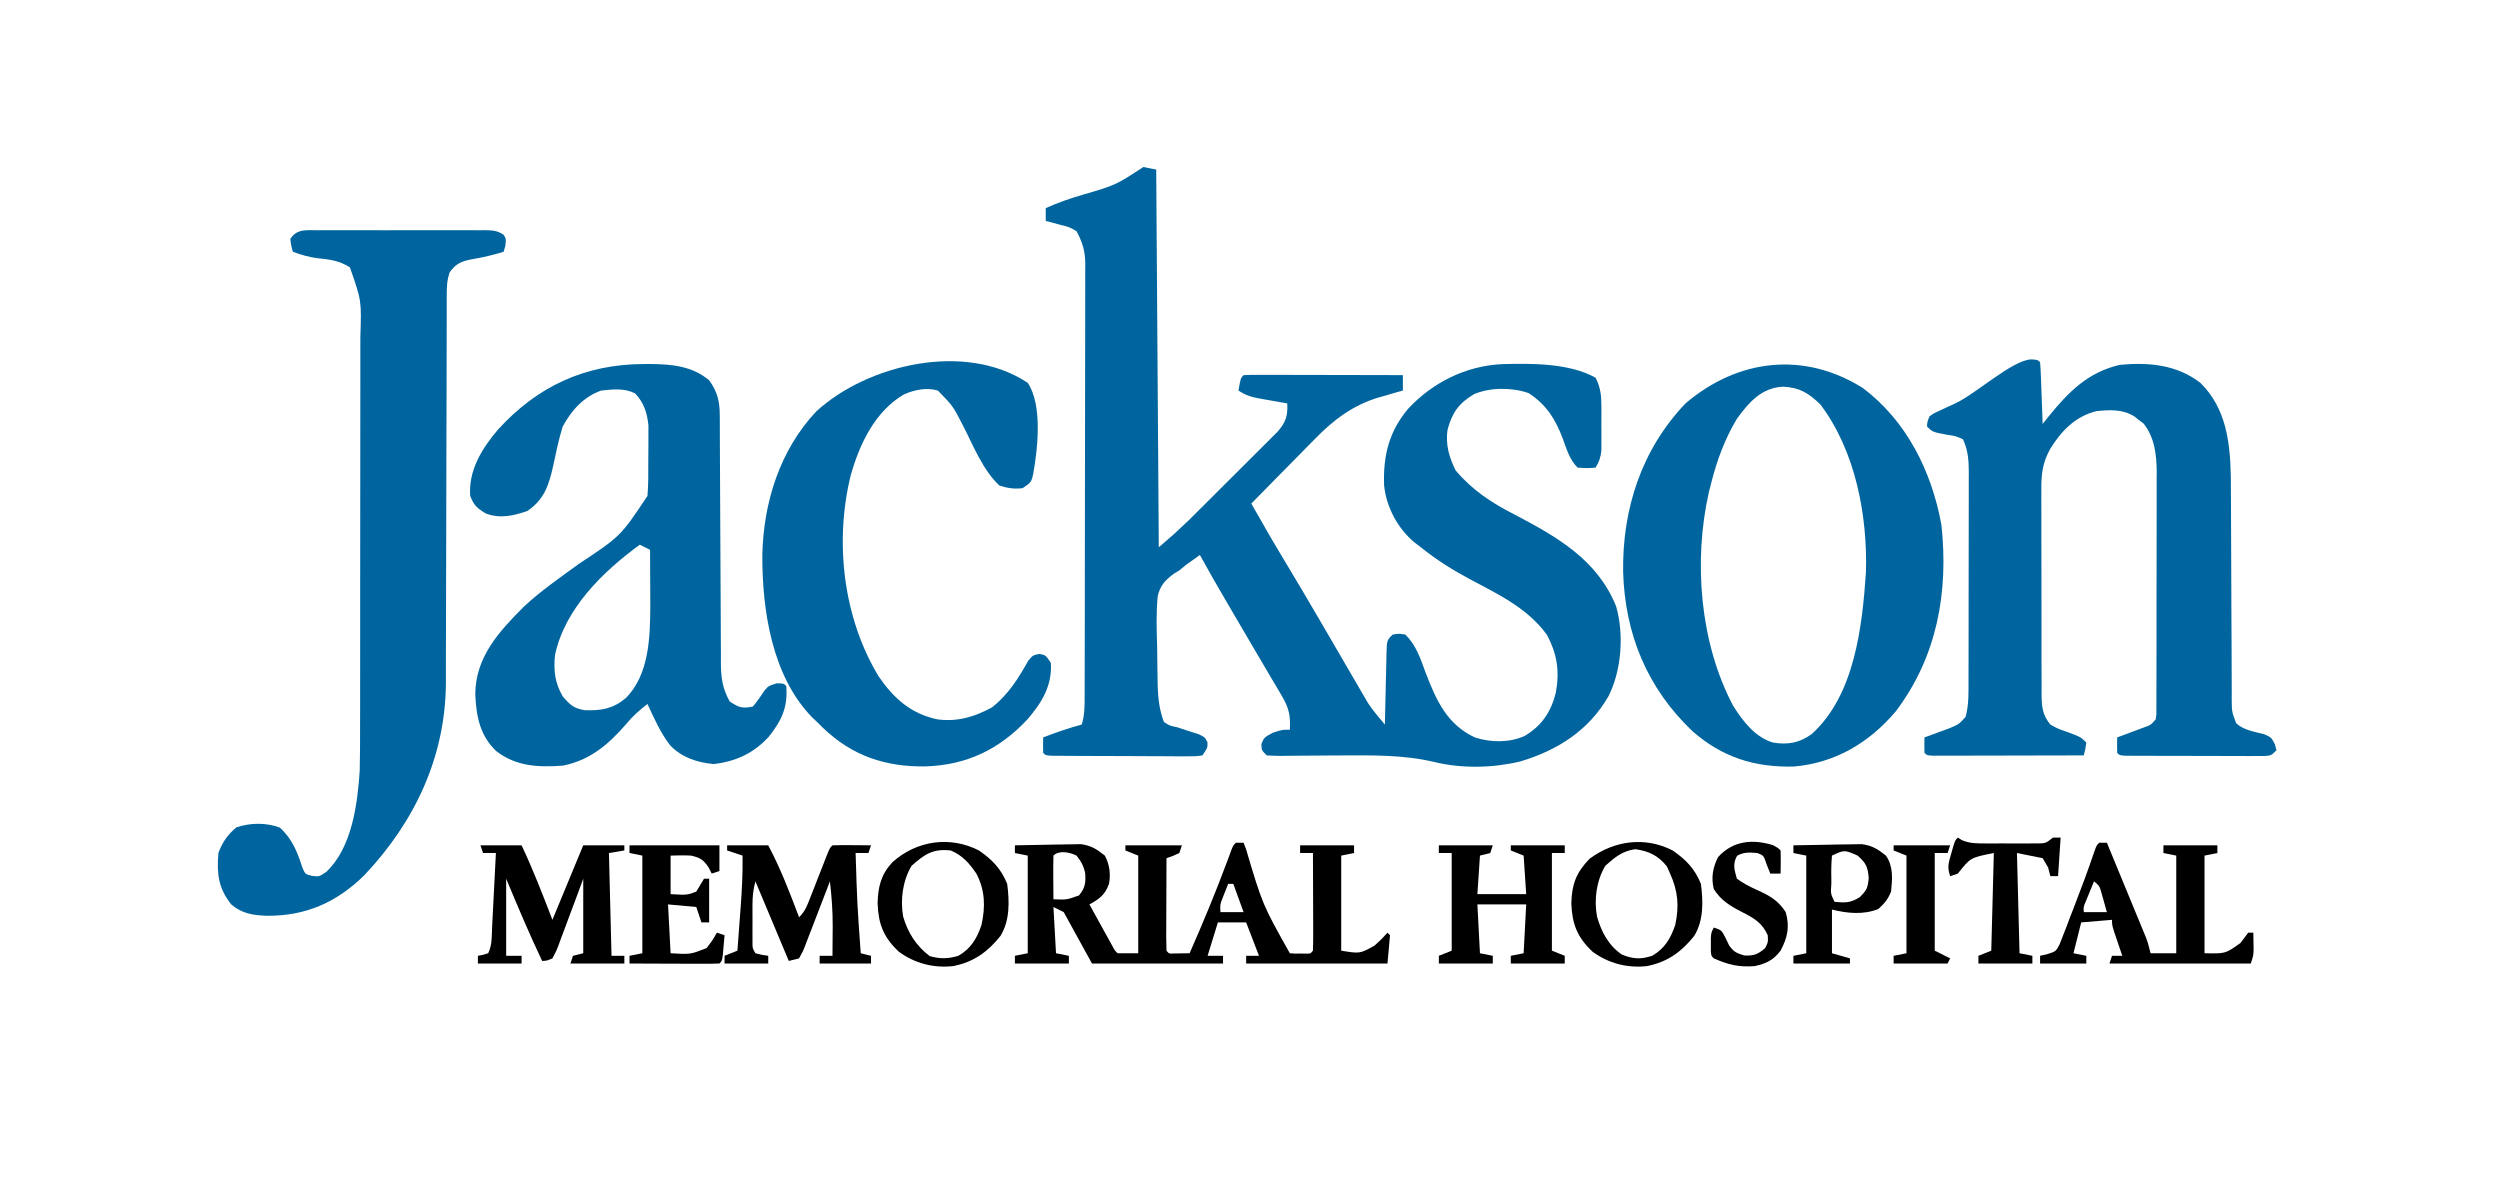
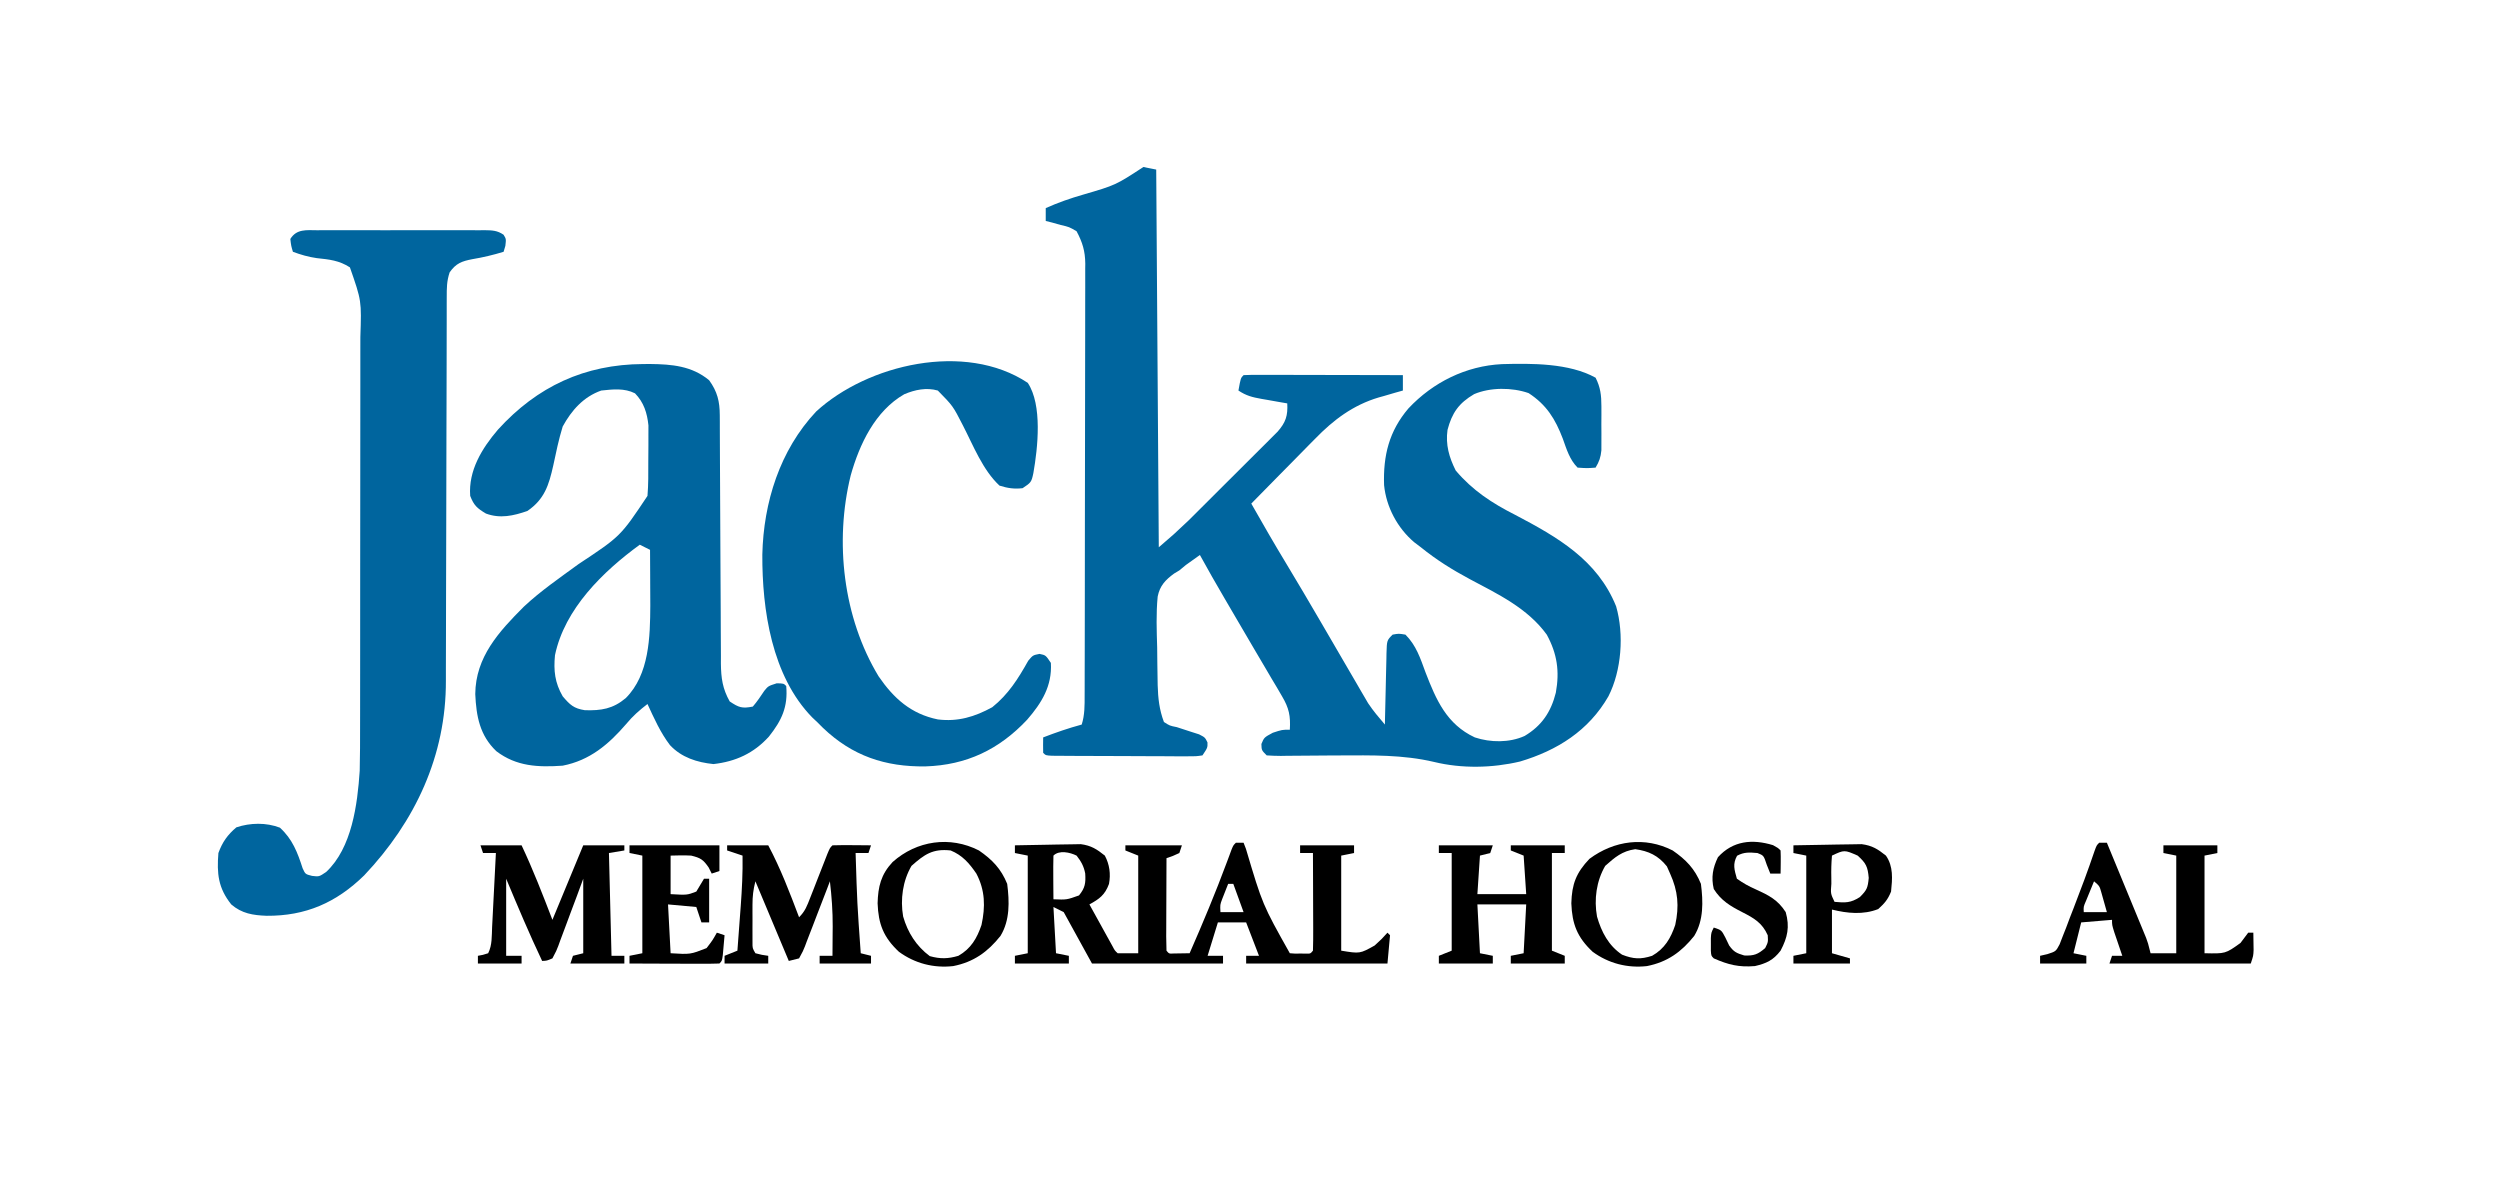
<svg xmlns="http://www.w3.org/2000/svg" version="1.1" width="973" height="465">
  <path d="M0 0 C2.475 0.495 2.475 0.495 5 1 C5.33 49.51 5.66 98.02 6 148 C11.913 142.936 11.913 142.936 17.527 137.619 C18.34 136.811 19.154 136.004 19.993 135.172 C20.847 134.318 21.702 133.465 22.582 132.586 C23.477 131.694 24.373 130.802 25.295 129.883 C27.177 128.006 29.057 126.129 30.935 124.25 C33.339 121.846 35.749 119.45 38.161 117.055 C40.473 114.757 42.777 112.452 45.082 110.148 C46.379 108.862 46.379 108.862 47.702 107.55 C48.899 106.349 48.899 106.349 50.12 105.123 C50.823 104.421 51.526 103.72 52.25 102.997 C55.414 99.387 56.266 96.782 56 92 C54.88 91.807 53.76 91.613 52.605 91.414 C51.133 91.151 49.66 90.888 48.188 90.625 C47.081 90.436 47.081 90.436 45.951 90.242 C42.394 89.598 40.045 89.03 37 87 C37.875 82.125 37.875 82.125 39 81 C40.933 80.906 42.87 80.883 44.805 80.886 C46.046 80.887 47.287 80.887 48.566 80.887 C49.931 80.892 51.295 80.897 52.66 80.902 C54.049 80.904 55.437 80.906 56.826 80.907 C60.487 80.91 64.148 80.92 67.81 80.931 C71.543 80.942 75.276 80.946 79.01 80.951 C86.34 80.962 93.67 80.979 101 81 C101 82.98 101 84.96 101 87 C99.961 87.291 98.922 87.583 97.852 87.883 C96.442 88.296 95.034 88.71 93.625 89.125 C92.946 89.313 92.266 89.501 91.566 89.695 C81.586 92.68 73.978 98.41 66.805 105.805 C66.086 106.529 65.368 107.253 64.628 107.999 C62.367 110.281 60.121 112.578 57.875 114.875 C56.332 116.438 54.787 118.001 53.242 119.562 C49.484 123.364 45.737 127.178 42 131 C46.456 138.845 50.945 146.66 55.625 154.375 C60.127 161.838 64.554 169.342 68.938 176.875 C70.112 178.891 71.286 180.906 72.461 182.922 C74.245 185.984 76.027 189.046 77.806 192.111 C79.553 195.119 81.307 198.122 83.062 201.125 C83.586 202.031 84.11 202.937 84.65 203.871 C85.148 204.72 85.647 205.57 86.16 206.445 C86.589 207.183 87.019 207.92 87.461 208.68 C89.435 211.656 91.679 214.286 94 217 C94.02 216.011 94.04 215.022 94.06 214.002 C94.136 210.338 94.225 206.675 94.317 203.011 C94.356 201.424 94.391 199.837 94.422 198.25 C94.467 195.971 94.525 193.693 94.586 191.414 C94.597 190.703 94.609 189.991 94.621 189.258 C94.772 184.228 94.772 184.228 97 182 C99.375 181.562 99.375 181.562 102 182 C106.208 186.2 107.805 191.232 109.812 196.688 C113.964 207.439 118.044 216.879 129 222 C135.093 224.031 142.463 224.114 148.375 221.438 C155.076 217.439 158.631 212.113 160.527 204.605 C162.037 196.284 161.071 189.476 157 182 C149.56 171.711 137.966 166.204 127.026 160.39 C120.216 156.745 114.013 152.872 108 148 C107.148 147.355 106.296 146.711 105.418 146.047 C98.871 140.505 94.526 132.304 93.684 123.809 C93.293 112.337 95.629 102.78 103.164 93.957 C112.71 83.782 125.552 77.403 139.574 76.719 C151.069 76.402 165.683 76.279 176 82 C177.907 85.743 178.257 88.868 178.266 93.035 C178.268 94.174 178.271 95.313 178.273 96.486 C178.266 97.666 178.258 98.847 178.25 100.062 C178.258 101.247 178.265 102.431 178.273 103.65 C178.271 104.788 178.268 105.926 178.266 107.098 C178.263 108.134 178.261 109.171 178.259 110.239 C178 112.997 177.418 114.649 176 117 C172.688 117.25 172.688 117.25 169 117 C165.871 113.863 164.719 109.831 163.25 105.75 C160.318 98.077 156.948 92.578 149.938 88 C143.467 85.735 134.985 85.725 128.734 88.395 C122.759 91.903 120.107 95.705 118.375 102.309 C117.57 108.085 118.989 112.979 121.562 118.125 C128.158 125.904 135.66 130.798 144.688 135.375 C161.163 144.035 176.72 152.91 184 171 C187.137 181.901 186.113 195.977 181 206 C173.314 219.383 161.083 227.07 146.59 231.387 C135.823 233.936 123.954 234.178 113.188 231.562 C101.077 228.687 88.719 228.967 76.336 229.016 C75.481 229.018 74.625 229.021 73.744 229.024 C69.387 229.041 65.031 229.071 60.674 229.124 C59.051 229.136 57.428 229.148 55.805 229.16 C55.047 229.174 54.29 229.187 53.509 229.201 C51.672 229.21 49.834 229.114 48 229 C46 227 46 227 45.938 224.562 C47 222 47 222 50.375 220.188 C54 219 54 219 57 219 C57.32 213.678 56.698 210.614 53.992 206.035 C53.016 204.357 53.016 204.357 52.021 202.646 C51.306 201.451 50.591 200.257 49.875 199.062 C49.147 197.823 48.421 196.582 47.696 195.341 C46.209 192.8 44.714 190.264 43.211 187.732 C40.485 183.138 37.799 178.52 35.112 173.902 C33.947 171.901 32.778 169.902 31.607 167.905 C28.327 162.311 25.12 156.685 22 151 C21.463 151.383 20.926 151.767 20.373 152.162 C19.092 153.077 17.812 153.992 16.531 154.906 C15.696 155.597 14.861 156.288 14 157 C13.325 157.405 12.651 157.811 11.956 158.228 C8.596 160.691 6.402 162.97 5.569 167.175 C4.918 173.795 5.182 180.425 5.375 187.062 C5.398 189.087 5.418 191.111 5.434 193.135 C5.46 195.081 5.49 197.027 5.523 198.973 C5.538 199.874 5.553 200.775 5.568 201.704 C5.721 206.794 6.2 211.214 8 216 C10.247 217.451 10.247 217.451 13 218 C14.917 218.623 16.834 219.248 18.75 219.875 C20.196 220.335 20.196 220.335 21.672 220.805 C24 222 24 222 24.953 223.945 C25 226 25 226 23 229 C20.45 229.367 20.45 229.367 17.189 229.356 C15.971 229.359 14.753 229.362 13.499 229.366 C12.164 229.354 10.83 229.341 9.496 229.328 C8.134 229.325 6.771 229.323 5.409 229.322 C2.553 229.318 -0.302 229.303 -3.158 229.281 C-6.826 229.253 -10.493 229.242 -14.161 229.238 C-16.974 229.233 -19.787 229.224 -22.6 229.212 C-23.953 229.206 -25.306 229.201 -26.658 229.197 C-28.545 229.191 -30.432 229.176 -32.319 229.161 C-33.932 229.151 -33.932 229.151 -35.577 229.14 C-38 229 -38 229 -39 228 C-39.041 226 -39.043 224 -39 222 C-34.037 220.085 -29.134 218.39 -24 217 C-22.81 213.262 -22.855 209.576 -22.86 205.695 C-22.857 204.957 -22.854 204.219 -22.851 203.459 C-22.842 200.987 -22.84 198.514 -22.839 196.042 C-22.834 194.269 -22.829 192.497 -22.824 190.724 C-22.811 185.908 -22.804 181.092 -22.8 176.276 C-22.797 173.267 -22.793 170.257 -22.788 167.248 C-22.775 157.832 -22.765 148.416 -22.761 139 C-22.757 128.132 -22.739 117.264 -22.71 106.396 C-22.688 97.995 -22.678 89.593 -22.677 81.191 C-22.676 76.173 -22.67 71.156 -22.652 66.138 C-22.636 61.418 -22.634 56.698 -22.642 51.977 C-22.643 50.247 -22.639 48.516 -22.629 46.786 C-22.616 44.419 -22.622 42.053 -22.633 39.686 C-22.624 39.005 -22.616 38.324 -22.608 37.622 C-22.659 32.668 -23.705 29.31 -26 25 C-28.883 23.319 -28.883 23.319 -32.188 22.562 C-33.274 22.254 -34.361 21.946 -35.48 21.629 C-36.728 21.318 -36.728 21.318 -38 21 C-38 19.35 -38 17.7 -38 16 C-33.222 13.855 -28.474 12.193 -23.438 10.75 C-10.792 7.055 -10.792 7.055 0 0 Z " fill="#00659E" transform="translate(445,65)" />
-   <path d="M0 0 C2.5 0.125 2.5 0.125 3.5 1.125 C3.658 2.904 3.751 4.688 3.816 6.473 C3.858 7.552 3.9 8.632 3.943 9.744 C3.983 10.88 4.022 12.017 4.062 13.188 C4.106 14.328 4.149 15.468 4.193 16.643 C4.3 19.47 4.402 22.297 4.5 25.125 C5.239 24.196 5.977 23.266 6.738 22.309 C14.562 12.688 21.999 5.062 34.5 2.125 C45.742 1.059 56.7 2.031 65.875 9.125 C76.004 19.043 77.499 32.458 77.742 45.922 C77.783 49.975 77.801 54.028 77.805 58.082 C77.809 61.407 77.825 64.732 77.846 68.057 C77.901 77.499 77.932 86.942 77.956 96.385 C77.972 102.184 78.002 107.983 78.041 113.781 C78.053 115.986 78.059 118.19 78.059 120.395 C78.059 123.465 78.077 126.535 78.099 129.606 C78.095 130.515 78.09 131.425 78.085 132.362 C78.13 137.202 78.13 137.202 79.847 141.652 C82.911 144.382 86.896 144.889 90.785 145.902 C93.5 147.125 93.5 147.125 94.871 149.754 C95.079 150.536 95.286 151.319 95.5 152.125 C93.5 154.125 93.5 154.125 91.026 154.372 C89.465 154.37 89.465 154.37 87.873 154.368 C86.695 154.371 85.517 154.374 84.304 154.377 C83.026 154.37 81.749 154.363 80.434 154.355 C78.477 154.355 78.477 154.355 76.481 154.354 C73.719 154.353 70.958 154.344 68.197 154.331 C64.65 154.314 61.103 154.31 57.556 154.311 C54.182 154.31 50.808 154.302 47.434 154.293 C46.154 154.292 44.875 154.291 43.557 154.29 C42.383 154.283 41.208 154.277 39.998 154.27 C38.958 154.266 37.918 154.263 36.847 154.259 C34.5 154.125 34.5 154.125 33.5 153.125 C33.459 151.125 33.457 149.125 33.5 147.125 C34.873 146.618 34.873 146.618 36.273 146.102 C37.462 145.656 38.65 145.21 39.875 144.75 C41.058 144.309 42.242 143.868 43.461 143.414 C46.545 142.33 46.545 142.33 48.5 140.125 C48.806 138.213 48.806 138.213 48.761 135.997 C48.768 135.132 48.775 134.267 48.782 133.376 C48.78 132.425 48.777 131.474 48.775 130.494 C48.782 128.994 48.782 128.994 48.79 127.463 C48.804 124.141 48.803 120.818 48.801 117.496 C48.805 115.189 48.809 112.882 48.814 110.574 C48.821 105.728 48.821 100.881 48.816 96.035 C48.81 89.837 48.827 83.639 48.85 77.44 C48.865 72.67 48.866 67.899 48.863 63.128 C48.863 60.844 48.868 58.56 48.878 56.276 C48.891 53.071 48.884 49.867 48.872 46.662 C48.88 45.725 48.888 44.788 48.895 43.823 C48.842 37.119 48.081 30.363 43.781 24.969 C43.193 24.525 42.606 24.082 42 23.625 C41.118 22.929 41.118 22.929 40.219 22.219 C35.689 19.336 30.662 19.615 25.5 20.125 C17.263 22.13 11.847 27.74 7.464 34.791 C4.468 40.212 3.929 44.636 3.998 50.766 C3.993 51.696 3.987 52.625 3.982 53.583 C3.969 56.632 3.986 59.681 4.004 62.73 C4.004 64.859 4.002 66.988 3.999 69.117 C3.998 73.568 4.011 78.019 4.033 82.469 C4.062 88.173 4.059 93.875 4.046 99.578 C4.039 103.97 4.047 108.361 4.06 112.753 C4.064 114.856 4.064 116.959 4.061 119.062 C4.058 121.999 4.074 124.935 4.096 127.872 C4.091 128.739 4.087 129.606 4.082 130.499 C4.14 135.175 4.414 138.36 7.5 142.125 C10.347 143.72 10.347 143.72 13.562 144.812 C19.336 146.961 19.336 146.961 21.5 149.125 C21.125 151.75 21.125 151.75 20.5 154.125 C12.564 154.148 4.628 154.166 -3.308 154.177 C-6.993 154.182 -10.678 154.189 -14.363 154.2 C-17.916 154.211 -21.469 154.217 -25.022 154.22 C-26.38 154.222 -27.739 154.225 -29.097 154.231 C-30.994 154.238 -32.89 154.238 -34.787 154.239 C-36.409 154.242 -36.409 154.242 -38.064 154.245 C-40.5 154.125 -40.5 154.125 -41.5 153.125 C-41.541 151.125 -41.543 149.125 -41.5 147.125 C-40.596 146.799 -39.693 146.473 -38.762 146.137 C-37.582 145.7 -36.403 145.263 -35.188 144.812 C-33.43 144.169 -33.43 144.169 -31.637 143.512 C-28.024 141.943 -28.024 141.943 -25.5 139.125 C-24.18 134.392 -24.352 129.62 -24.355 124.748 C-24.351 123.811 -24.348 122.874 -24.345 121.908 C-24.335 118.815 -24.333 115.722 -24.332 112.629 C-24.329 110.476 -24.325 108.322 -24.322 106.169 C-24.316 101.658 -24.314 97.146 -24.315 92.635 C-24.315 86.856 -24.301 81.078 -24.284 75.3 C-24.273 70.854 -24.271 66.408 -24.271 61.961 C-24.27 59.831 -24.266 57.701 -24.258 55.571 C-24.248 52.591 -24.251 49.611 -24.257 46.631 C-24.249 45.315 -24.249 45.315 -24.24 43.972 C-24.264 39.34 -24.502 35.406 -26.5 31.125 C-29.266 29.825 -29.266 29.825 -32.5 29.375 C-38.346 28.279 -38.346 28.279 -40.5 26.125 C-40.379 24.141 -40.379 24.141 -39.5 22.125 C-37.777 20.922 -37.777 20.922 -35.438 19.875 C-34.09 19.243 -34.09 19.243 -32.715 18.598 C-31.123 17.869 -31.123 17.869 -29.5 17.125 C-21.414 13.356 -7.412 0.371 0 0 Z " fill="#00659E" transform="translate(790.5,139.875)" />
  <path d="M0 0 C0.756 -0.005 1.513 -0.011 2.292 -0.016 C4.794 -0.029 7.295 -0.02 9.797 -0.01 C11.534 -0.012 13.271 -0.015 15.009 -0.019 C18.65 -0.023 22.292 -0.017 25.934 -0.003 C30.605 0.014 35.275 0.004 39.946 -0.014 C43.534 -0.024 47.121 -0.021 50.709 -0.013 C52.431 -0.011 54.154 -0.014 55.876 -0.021 C58.282 -0.028 60.688 -0.017 63.094 0 C64.165 -0.009 64.165 -0.009 65.257 -0.018 C68.154 0.019 70.103 0.085 72.532 1.744 C73.547 3.388 73.547 3.388 73.234 6.076 C73.007 6.839 72.781 7.602 72.547 8.388 C68.485 9.624 64.55 10.568 60.359 11.263 C56.301 12.047 54.001 12.867 51.547 16.388 C50.398 19.836 50.419 22.495 50.416 26.133 C50.413 26.823 50.411 27.512 50.409 28.223 C50.403 30.539 50.404 32.856 50.405 35.172 C50.402 36.831 50.398 38.49 50.395 40.15 C50.387 43.728 50.381 47.306 50.378 50.885 C50.372 56.556 50.356 62.227 50.337 67.899 C50.331 69.842 50.324 71.786 50.318 73.729 C50.315 74.703 50.312 75.677 50.308 76.68 C50.266 89.882 50.233 103.084 50.221 116.287 C50.213 125.191 50.19 134.096 50.152 143 C50.132 147.707 50.119 152.413 50.124 157.12 C50.129 161.56 50.115 165.999 50.087 170.439 C50.081 172.056 50.08 173.673 50.088 175.29 C50.206 204.416 38.138 230.125 18.297 251.076 C7.4 261.731 -4.522 266.921 -19.684 266.81 C-25.019 266.616 -29.348 265.93 -33.453 262.388 C-38.562 255.97 -39.092 250.351 -38.453 242.388 C-36.908 238.139 -34.907 235.303 -31.453 232.388 C-26.041 230.584 -19.86 230.466 -14.516 232.513 C-9.638 236.948 -7.646 242.183 -5.676 248.314 C-4.61 250.624 -4.61 250.624 -2.008 251.283 C0.733 251.618 0.733 251.618 3.484 249.763 C13.521 240.399 15.681 223.418 16.547 210.388 C16.696 204.427 16.694 198.468 16.692 192.505 C16.695 190.705 16.699 188.906 16.702 187.106 C16.711 182.243 16.713 177.379 16.714 172.516 C16.715 169.473 16.717 166.431 16.72 163.388 C16.729 152.764 16.733 142.139 16.732 131.515 C16.732 121.626 16.742 111.738 16.758 101.85 C16.771 93.343 16.776 84.837 16.776 76.33 C16.775 71.257 16.778 66.184 16.789 61.11 C16.799 56.34 16.799 51.571 16.791 46.801 C16.79 45.055 16.793 43.309 16.799 41.564 C17.275 27.465 17.275 27.465 12.734 14.451 C8.535 11.733 4.723 11.374 -0.199 10.845 C-3.483 10.384 -6.346 9.527 -9.453 8.388 C-10.141 6.076 -10.141 6.076 -10.453 3.388 C-8.006 -0.576 -4.186 -0.036 0 0 Z " fill="#00659E" transform="translate(123.453,89.612)" />
  <path d="M0 0 C0.923 -0.006 1.846 -0.011 2.797 -0.017 C11.234 0.072 19.059 0.737 25.75 6.312 C28.936 10.707 29.871 14.53 29.888 19.884 C29.893 20.797 29.899 21.71 29.905 22.65 C29.906 23.644 29.907 24.637 29.908 25.661 C29.913 26.714 29.918 27.766 29.923 28.851 C29.934 31.136 29.942 33.422 29.949 35.708 C29.961 39.327 29.98 42.946 30.002 46.565 C30.064 56.855 30.118 67.144 30.151 77.434 C30.172 83.728 30.208 90.022 30.252 96.316 C30.266 98.714 30.275 101.111 30.278 103.508 C30.283 106.864 30.306 110.22 30.333 113.575 C30.33 114.563 30.327 115.551 30.324 116.569 C30.393 122.232 30.953 126.339 33.75 131.312 C37.322 133.694 38.549 134.136 42.75 133.312 C44.429 131.365 45.8 129.3 47.23 127.164 C48.75 125.312 48.75 125.312 52.062 124.25 C54.75 124.312 54.75 124.312 55.75 125.312 C56.464 133.449 54.009 138.677 49 145 C43.131 151.475 36.096 154.707 27.438 155.688 C21.036 155.037 14.983 153.125 10.5 148.312 C6.79 143.468 4.302 137.825 1.75 132.312 C-1.376 134.714 -4.063 137.08 -6.562 140.125 C-13.402 148.058 -20.709 154.255 -31.25 156.312 C-40.795 156.977 -49.252 156.632 -57.062 150.688 C-63.523 144.557 -64.886 137.088 -65.277 128.449 C-65.151 113.997 -56.1 104.179 -46.34 94.398 C-39.765 88.255 -32.322 83.151 -25.07 77.852 C-8.731 67.036 -8.731 67.036 1.75 51.312 C2.117 46.905 2.079 42.496 2.066 38.075 C2.063 35.951 2.086 33.828 2.111 31.703 C2.114 30.336 2.114 28.969 2.113 27.602 C2.116 26.371 2.119 25.141 2.122 23.874 C1.617 19.045 0.355 14.971 -3.102 11.398 C-7.259 9.297 -11.72 9.832 -16.25 10.312 C-23.148 12.74 -27.802 17.99 -31.25 24.312 C-32.785 29.304 -33.847 34.405 -34.926 39.512 C-36.624 47.073 -38.319 52.632 -45 57.188 C-50.414 59.062 -55.602 60.242 -61.125 58.188 C-64.561 56.126 -65.814 55.029 -67.25 51.312 C-67.984 41.456 -62.681 32.807 -56.433 25.507 C-41.136 8.689 -22.654 0.132 0 0 Z M-1.25 70.312 C-15.555 80.748 -30.482 95.242 -34.25 113.312 C-34.826 119.301 -34.318 123.995 -31.25 129.312 C-28.408 132.652 -26.949 134.047 -22.625 134.723 C-16.248 134.922 -11.697 134.204 -6.699 130.012 C2.474 120.839 2.778 106.177 2.848 93.992 C2.841 91.391 2.829 88.789 2.812 86.188 C2.807 84.836 2.803 83.484 2.799 82.133 C2.787 78.859 2.771 75.586 2.75 72.312 C1.43 71.653 0.11 70.993 -1.25 70.312 Z " fill="#00659E" transform="translate(250.25,141.688)" />
-   <path d="M0 0 C17.095 12.885 26.765 32.367 30.59 53.215 C33.428 79.405 28.966 104.529 12.82 125.883 C2.447 138.093 -10.649 145.906 -26.793 147.336 C-42.05 147.74 -54.716 143.73 -66.25 133.625 C-83.908 116.86 -92.564 95.832 -93.281 71.55 C-93.614 47.079 -86.11 23.942 -69 6 C-48.668 -11.291 -23.022 -14.403 0 0 Z M-49 12 C-53.713 19.862 -56.767 28.137 -59 37 C-59.3 38.182 -59.601 39.364 -59.91 40.582 C-65.957 67.337 -63.446 99.226 -50.445 123.715 C-46.665 129.692 -41.962 135.869 -35 138 C-29.161 138.95 -24.748 138.171 -19.906 134.723 C-3.156 119.586 -0.23 92.968 1.223 71.746 C1.888 49.566 -2.885 24.442 -16.5 6.438 C-21.096 1.956 -24.681 -0.213 -31.062 -0.5 C-39.392 -0.097 -44.348 5.583 -49 12 Z " fill="#00659E" transform="translate(725,151)" />
  <path d="M0 0 C5.742 8.613 3.925 25.251 2.188 35.125 C1.447 38.683 1.256 38.829 -2 41 C-5.217 41.404 -7.921 40.983 -11 40 C-17.53 33.928 -21.21 24.367 -25.232 16.58 C-29.119 8.99 -29.119 8.99 -35 3 C-39.388 1.732 -43.92 2.676 -48.062 4.438 C-59.394 10.935 -65.499 23.885 -68.907 36.031 C-75.26 61.865 -71.865 91.384 -58.051 114.223 C-52.146 122.843 -45.42 128.863 -35 131 C-27.201 131.973 -20.624 129.99 -13.812 126.25 C-7.534 121.227 -3.721 115.131 0.191 108.16 C2 106 2 106 4.59 105.496 C7 106 7 106 9 109 C9.531 117.974 5.417 124.588 -0.25 131.125 C-11.15 142.718 -23.83 148.777 -39.794 149.283 C-55.498 149.504 -68.284 145.188 -79.691 134.297 C-80.453 133.539 -81.215 132.781 -82 132 C-82.628 131.407 -83.256 130.814 -83.902 130.203 C-99.619 114.094 -103.397 88.307 -103.302 66.844 C-102.836 46.54 -96.49 26.2 -82.352 11.16 C-62.379 -7.186 -24.377 -16.172 0 0 Z " fill="#00659E" transform="translate(400,149)" />
  <path d="M0 0 C0.99 0 1.98 0 3 0 C3.453 1.162 3.453 1.162 3.915 2.348 C10.376 24.078 10.376 24.078 21 43 C22.873 43.161 22.873 43.161 25 43.125 C25.722 43.128 26.444 43.13 27.188 43.133 C29.021 43.197 29.021 43.197 30 42 C30.089 39.188 30.115 36.401 30.098 33.59 C30.096 32.748 30.095 31.906 30.093 31.038 C30.088 28.338 30.075 25.638 30.062 22.938 C30.057 21.111 30.053 19.285 30.049 17.459 C30.038 12.973 30.021 8.486 30 4 C28.35 4 26.7 4 25 4 C25 3.01 25 2.02 25 1 C31.93 1 38.86 1 46 1 C46 1.99 46 2.98 46 4 C44.35 4.33 42.7 4.66 41 5 C41 17.21 41 29.42 41 42 C48.276 43.197 48.276 43.197 54 40 C56.814 37.438 56.814 37.438 59 35 C59.33 35.33 59.66 35.66 60 36 C59.67 39.63 59.34 43.26 59 47 C40.85 47 22.7 47 4 47 C4 46.01 4 45.02 4 44 C5.65 44 7.3 44 9 44 C7.35 39.71 5.7 35.42 4 31 C0.37 31 -3.26 31 -7 31 C-8.32 35.29 -9.64 39.58 -11 44 C-9.02 44 -7.04 44 -5 44 C-5 44.99 -5 45.98 -5 47 C-21.83 47 -38.66 47 -56 47 C-61.445 37.1 -61.445 37.1 -67 27 C-68.32 26.34 -69.64 25.68 -71 25 C-70.67 30.94 -70.34 36.88 -70 43 C-68.35 43.33 -66.7 43.66 -65 44 C-65 44.99 -65 45.98 -65 47 C-71.93 47 -78.86 47 -86 47 C-86 46.01 -86 45.02 -86 44 C-83.525 43.505 -83.525 43.505 -81 43 C-81 30.46 -81 17.92 -81 5 C-82.65 4.67 -84.3 4.34 -86 4 C-86 3.01 -86 2.02 -86 1 C-81.98 0.901 -77.96 0.828 -73.939 0.78 C-72.574 0.76 -71.208 0.733 -69.843 0.698 C-67.872 0.649 -65.901 0.629 -63.93 0.609 C-62.154 0.578 -62.154 0.578 -60.343 0.546 C-56.302 1.095 -54.161 2.474 -51 5 C-49.154 8.456 -48.658 12.18 -49.383 16.035 C-50.968 20.326 -53.131 21.878 -57 24 C-55.357 26.981 -53.71 29.959 -52.062 32.938 C-51.36 34.213 -51.36 34.213 -50.643 35.514 C-50.195 36.323 -49.747 37.131 -49.285 37.965 C-48.871 38.714 -48.458 39.463 -48.031 40.234 C-47.122 41.963 -47.122 41.963 -46 43 C-43.36 43 -40.72 43 -38 43 C-38 30.46 -38 17.92 -38 5 C-40.475 4.01 -40.475 4.01 -43 3 C-43 2.34 -43 1.68 -43 1 C-35.74 1 -28.48 1 -21 1 C-21.33 1.99 -21.66 2.98 -22 4 C-24.562 5.188 -24.562 5.188 -27 6 C-27.025 11.109 -27.043 16.217 -27.055 21.326 C-27.06 23.065 -27.067 24.804 -27.075 26.544 C-27.088 29.038 -27.093 31.533 -27.098 34.027 C-27.103 34.81 -27.108 35.592 -27.113 36.398 C-27.113 38.266 -27.062 40.133 -27 42 C-26.017 43.206 -26.017 43.206 -24.152 43.098 C-22.102 43.065 -20.051 43.033 -18 43 C-12.857 31.271 -7.932 19.5 -3.477 7.491 C-3.009 6.235 -3.009 6.235 -2.531 4.953 C-2.259 4.212 -1.986 3.471 -1.705 2.708 C-1 1 -1 1 0 0 Z M-71 5 C-71.073 7.863 -71.092 10.701 -71.062 13.562 C-71.058 14.369 -71.053 15.175 -71.049 16.006 C-71.037 18.004 -71.019 20.002 -71 22 C-65.839 22.209 -65.839 22.209 -61.062 20.5 C-58.674 17.605 -58.397 15.694 -58.633 11.969 C-59.157 9.16 -60.243 7.231 -62 5 C-64.562 3.719 -68.779 2.779 -71 5 Z M-3 16 C-3.506 17.268 -4.005 18.54 -4.5 19.812 C-4.778 20.52 -5.057 21.228 -5.344 21.957 C-6.153 24.118 -6.153 24.118 -6 27 C-3.03 27 -0.06 27 3 27 C1.68 23.37 0.36 19.74 -1 16 C-1.66 16 -2.32 16 -3 16 Z " fill="#000000" transform="translate(481,328)" />
  <path d="M0 0 C0.99 0 1.98 0 3 0 C5.264 5.48 7.524 10.96 9.781 16.443 C10.549 18.308 11.318 20.172 12.089 22.036 C13.196 24.715 14.299 27.397 15.402 30.078 C15.747 30.911 16.092 31.743 16.447 32.601 C16.768 33.381 17.088 34.162 17.418 34.966 C17.7 35.65 17.982 36.334 18.272 37.038 C19 39 19 39 20 43 C23.3 43 26.6 43 30 43 C30 30.46 30 17.92 30 5 C27.525 4.505 27.525 4.505 25 4 C25 3.01 25 2.02 25 1 C31.93 1 38.86 1 46 1 C46 1.99 46 2.98 46 4 C44.35 4.33 42.7 4.66 41 5 C41 17.54 41 30.08 41 43 C49.151 43.192 49.151 43.192 55 39 C56.023 37.684 57.031 36.356 58 35 C58.66 35 59.32 35 60 35 C60.027 36.437 60.046 37.875 60.062 39.312 C60.074 40.113 60.086 40.914 60.098 41.738 C60 44 60 44 59 47 C40.85 47 22.7 47 4 47 C4.33 46.01 4.66 45.02 5 44 C6.32 44 7.64 44 9 44 C8.711 43.157 8.422 42.314 8.125 41.445 C7.754 40.35 7.383 39.254 7 38.125 C6.629 37.034 6.258 35.944 5.875 34.82 C5 32 5 32 5 30 C1.04 30.33 -2.92 30.66 -7 31 C-7.99 34.96 -8.98 38.92 -10 43 C-8.35 43.33 -6.7 43.66 -5 44 C-5 44.99 -5 45.98 -5 47 C-10.94 47 -16.88 47 -23 47 C-23 46.01 -23 45.02 -23 44 C-22.068 43.786 -21.136 43.571 -20.176 43.351 C-16.859 42.289 -16.859 42.289 -15.388 39.517 C-14.792 37.969 -14.792 37.969 -14.184 36.391 C-13.506 34.678 -13.506 34.678 -12.814 32.931 C-12.36 31.716 -11.905 30.502 -11.438 29.25 C-10.721 27.414 -10.721 27.414 -9.991 25.542 C-7.125 18.15 -4.345 10.721 -1.805 3.211 C-1 1 -1 1 0 0 Z M-2 15 C-2.671 16.623 -3.337 18.249 -4 19.875 C-4.371 20.78 -4.742 21.685 -5.125 22.617 C-6.115 24.89 -6.115 24.89 -6 27 C-3.03 27 -0.06 27 3 27 C2.55 25.373 2.089 23.748 1.625 22.125 C1.37 21.22 1.115 20.315 0.852 19.383 C0.14 16.854 0.14 16.854 -2 15 Z " fill="#000000" transform="translate(817,328)" />
  <path d="M0 0 C5.28 0 10.56 0 16 0 C20.481 9.505 24.239 19.192 28 29 C31.96 19.43 35.92 9.86 40 0 C45.28 0 50.56 0 56 0 C56 0.66 56 1.32 56 2 C54.02 2.33 52.04 2.66 50 3 C50.495 22.8 50.495 22.8 51 43 C52.65 43 54.3 43 56 43 C56 43.99 56 44.98 56 46 C49.07 46 42.14 46 35 46 C35.33 45.01 35.66 44.02 36 43 C37.98 42.505 37.98 42.505 40 42 C40 32.43 40 22.86 40 13 C39.18 15.226 38.36 17.452 37.516 19.746 C36.712 21.895 35.903 24.043 35.093 26.19 C34.532 27.684 33.978 29.181 33.429 30.68 C32.639 32.833 31.83 34.977 31.016 37.121 C30.774 37.794 30.532 38.467 30.283 39.16 C29.556 41.041 29.556 41.041 28 44 C25.812 44.93 25.812 44.93 24 45 C19.005 34.462 14.49 23.762 10 13 C10 22.9 10 32.8 10 43 C11.98 43 13.96 43 16 43 C16 43.99 16 44.98 16 46 C10.39 46 4.78 46 -1 46 C-1 45.01 -1 44.02 -1 43 C-0.361 42.876 0.279 42.752 0.938 42.625 C1.618 42.419 2.299 42.212 3 42 C4.607 38.786 4.364 35.249 4.535 31.711 C4.578 30.893 4.621 30.074 4.665 29.231 C4.802 26.612 4.932 23.994 5.062 21.375 C5.154 19.602 5.246 17.828 5.338 16.055 C5.563 11.703 5.783 7.352 6 3 C4.35 3 2.7 3 1 3 C0.67 2.01 0.34 1.02 0 0 Z " fill="#000000" transform="translate(187,329)" />
  <path d="M0 0 C5.28 0 10.56 0 16 0 C20.808 9.034 24.388 18.444 28 28 C30.403 25.597 31.113 23.535 32.348 20.371 C33.008 18.696 33.008 18.696 33.682 16.986 C34.137 15.815 34.593 14.644 35.062 13.438 C35.968 11.123 36.875 8.809 37.785 6.496 C38.387 4.952 38.387 4.952 39 3.377 C40 1 40 1 41 0 C43.53 -0.073 46.033 -0.092 48.562 -0.062 C49.629 -0.056 49.629 -0.056 50.717 -0.049 C52.478 -0.037 54.239 -0.019 56 0 C55.67 0.99 55.34 1.98 55 3 C53.35 3 51.7 3 50 3 C50.61 22.523 50.61 22.523 52 42 C53.32 42.33 54.64 42.66 56 43 C56 43.99 56 44.98 56 46 C49.4 46 42.8 46 36 46 C36 45.01 36 44.02 36 43 C37.65 43 39.3 43 41 43 C41.027 40.042 41.047 37.083 41.062 34.125 C41.075 32.891 41.075 32.891 41.088 31.633 C41.111 25.697 40.697 19.894 40 14 C39.486 15.355 39.486 15.355 38.962 16.738 C37.688 20.086 36.394 23.425 35.093 26.762 C34.532 28.209 33.978 29.657 33.429 31.107 C32.639 33.191 31.829 35.266 31.016 37.34 C30.774 37.991 30.532 38.642 30.283 39.313 C29.556 41.133 29.556 41.133 28 44 C26.02 44.495 26.02 44.495 24 45 C19.71 34.77 15.42 24.54 11 14 C10.16 17.359 9.871 19.738 9.867 23.133 C9.866 24.103 9.865 25.074 9.863 26.074 C9.867 27.081 9.871 28.088 9.875 29.125 C9.871 30.139 9.867 31.154 9.863 32.199 C9.865 33.651 9.865 33.651 9.867 35.133 C9.868 36.019 9.869 36.904 9.871 37.817 C9.859 40.046 9.859 40.046 11 42 C13.527 42.656 13.527 42.656 16 43 C16 43.99 16 44.98 16 46 C10.39 46 4.78 46 -1 46 C-1 45.01 -1 44.02 -1 43 C0.65 42.34 2.3 41.68 4 41 C4.339 36.521 4.67 32.042 5 27.562 C5.143 25.672 5.143 25.672 5.289 23.744 C5.772 17.142 6.115 10.62 6 4 C4.02 3.34 2.04 2.68 0 2 C0 1.34 0 0.68 0 0 Z " fill="#000000" transform="translate(283,329)" />
  <path d="M0 0 C6.93 0 13.86 0 21 0 C20.67 0.99 20.34 1.98 20 3 C18.68 3.33 17.36 3.66 16 4 C15.67 8.95 15.34 13.9 15 19 C21.27 19 27.54 19 34 19 C33.505 11.575 33.505 11.575 33 4 C31.35 3.34 29.7 2.68 28 2 C28 1.34 28 0.68 28 0 C34.93 0 41.86 0 49 0 C49 0.99 49 1.98 49 3 C47.35 3 45.7 3 44 3 C44 15.54 44 28.08 44 41 C45.65 41.66 47.3 42.32 49 43 C49 43.99 49 44.98 49 46 C42.07 46 35.14 46 28 46 C28 45.01 28 44.02 28 43 C30.475 42.505 30.475 42.505 33 42 C33.33 35.73 33.66 29.46 34 23 C27.73 23 21.46 23 15 23 C15.33 29.27 15.66 35.54 16 42 C17.65 42.33 19.3 42.66 21 43 C21 43.99 21 44.98 21 46 C14.07 46 7.14 46 0 46 C0 45.01 0 44.02 0 43 C1.65 42.34 3.3 41.68 5 41 C5 28.46 5 15.92 5 3 C3.35 3 1.7 3 0 3 C0 2.01 0 1.02 0 0 Z " fill="#000000" transform="translate(560,329)" />
  <path d="M0 0 C5.183 3.588 8.598 7.092 11 13 C11.884 19.868 12.097 27.192 8.387 33.258 C3.393 39.532 -2.086 43.434 -10 45 C-17.591 45.857 -24.931 43.984 -31.152 39.422 C-37.145 33.797 -39.138 28.664 -39.438 20.562 C-39.265 14.035 -38.111 9.33 -33.609 4.512 C-24.219 -3.866 -11.258 -5.751 0 0 Z M-26.25 6 C-29.662 11.85 -30.65 19.013 -29.5 25.688 C-27.725 31.933 -24.346 37.266 -19.125 41.125 C-15.088 42.255 -12.011 42.196 -8 41 C-3.113 38.223 -0.767 34.204 1 29 C2.548 21.862 2.425 15.543 -1 9 C-3.762 4.965 -6.414 1.889 -11 0 C-17.953 -0.773 -21.197 1.508 -26.25 6 Z " fill="#000000" transform="translate(381,331)" />
  <path d="M0 0 C5.183 3.588 8.598 7.092 11 13 C11.884 19.868 12.097 27.192 8.387 33.258 C3.393 39.532 -2.086 43.434 -10 45 C-17.591 45.857 -24.931 43.984 -31.152 39.422 C-37.145 33.797 -39.138 28.664 -39.438 20.562 C-39.239 13.05 -37.528 8.648 -32.375 3.25 C-22.742 -3.89 -10.788 -5.51 0 0 Z M-26.25 6 C-29.682 11.884 -30.659 19.049 -29.438 25.75 C-27.73 31.706 -24.937 37.063 -19.688 40.562 C-15.285 42.279 -12.467 42.442 -8 41 C-3.113 38.223 -0.767 34.204 1 29 C2.59 21.667 2.085 15.816 -1 9 C-1.413 8.072 -1.825 7.144 -2.25 6.188 C-5.641 1.949 -9.34 0.233 -14.562 -0.5 C-19.688 0.245 -22.463 2.634 -26.25 6 Z " fill="#000000" transform="translate(651,331)" />
  <path d="M0 0 C11.55 0 23.1 0 35 0 C35 3.3 35 6.6 35 10 C34.01 10.33 33.02 10.66 32 11 C31.608 10.216 31.216 9.432 30.812 8.625 C28.658 5.505 27.65 4.892 24 4 C21.308 3.855 18.7 3.908 16 4 C16 8.95 16 13.9 16 19 C22.42 19.369 22.42 19.369 26 18 C27.012 16.341 28.013 14.674 29 13 C29.66 13 30.32 13 31 13 C31 18.61 31 24.22 31 30 C30.01 30 29.02 30 28 30 C27.34 28.02 26.68 26.04 26 24 C22.37 23.67 18.74 23.34 15 23 C15.33 29.27 15.66 35.54 16 42 C23.67 42.475 23.67 42.475 30 40 C32.315 36.987 32.315 36.987 34 34 C34.99 34.33 35.98 34.66 37 35 C36.86 36.646 36.713 38.292 36.562 39.938 C36.481 40.854 36.4 41.771 36.316 42.715 C36 45 36 45 35 46 C32.406 46.089 29.84 46.115 27.246 46.098 C26.471 46.096 25.695 46.095 24.896 46.093 C22.41 46.088 19.924 46.075 17.438 46.062 C15.756 46.057 14.074 46.053 12.393 46.049 C8.262 46.038 4.131 46.021 0 46 C0 45.01 0 44.02 0 43 C2.475 42.505 2.475 42.505 5 42 C5 29.46 5 16.92 5 4 C3.35 3.67 1.7 3.34 0 3 C0 2.01 0 1.02 0 0 Z " fill="#000000" transform="translate(245,329)" />
  <path d="M0 0 C4.163 -0.099 8.324 -0.172 12.488 -0.22 C13.902 -0.24 15.316 -0.267 16.73 -0.302 C18.771 -0.351 20.81 -0.373 22.852 -0.391 C24.69 -0.422 24.69 -0.422 26.565 -0.454 C30.662 0.088 32.791 1.449 36 4 C38.939 8.209 38.512 13.07 38 18 C36.732 21.136 35.479 22.565 33 24.812 C27.208 27.105 20.949 26.487 15 25 C15 30.61 15 36.22 15 42 C17.31 42.66 19.62 43.32 22 44 C22 44.66 22 45.32 22 46 C14.74 46 7.48 46 0 46 C0 45.01 0 44.02 0 43 C2.475 42.505 2.475 42.505 5 42 C5 29.46 5 16.92 5 4 C3.35 3.67 1.7 3.34 0 3 C0 2.01 0 1.02 0 0 Z M15 4 C14.752 6.934 14.674 9.636 14.75 12.562 C14.755 13.356 14.76 14.149 14.766 14.967 C14.462 18.793 14.462 18.793 16 22 C20.164 22.4 22.323 22.442 25.875 20.125 C28.6 17.4 28.947 16.565 29.312 12.688 C28.942 8.318 28.243 6.91 25 4 C19.824 1.731 19.824 1.731 15 4 Z " fill="#000000" transform="translate(698,329)" />
-   <path d="M0 0 C0.519 0.325 1.038 0.649 1.572 0.983 C4.766 2.321 7.388 2.259 10.848 2.266 C11.827 2.268 11.827 2.268 12.827 2.271 C14.203 2.273 15.579 2.269 16.954 2.261 C19.059 2.25 21.163 2.261 23.268 2.273 C24.607 2.272 25.946 2.27 27.285 2.266 C29.109 2.262 29.109 2.262 30.969 2.259 C34.177 2.23 34.177 2.23 37 0 C37.99 0 38.98 0 40 0 C39.67 4.95 39.34 9.9 39 15 C38.01 15 37.02 15 36 15 C35.711 13.886 35.422 12.773 35.125 11.625 C34.424 10.429 33.722 9.232 33 8 C28.05 7.01 28.05 7.01 23 6 C23.33 18.87 23.66 31.74 24 45 C25.65 45.33 27.3 45.66 29 46 C29 46.99 29 47.98 29 49 C22.07 49 15.14 49 8 49 C8 48.01 8 47.02 8 46 C9.65 45.34 11.3 44.68 13 44 C13.33 31.46 13.66 18.92 14 6 C4.892 7.78 4.892 7.78 0 14 C-0.99 14.33 -1.98 14.66 -3 15 C-4.202 11.394 -3.661 9.977 -2.625 6.375 C-2.349 5.393 -2.073 4.41 -1.789 3.398 C-1 1 -1 1 0 0 Z " fill="#000000" transform="translate(762,326)" />
  <path d="M0 0 C1.938 1.062 1.938 1.062 2.938 2.062 C3.009 3.582 3.021 5.104 3 6.625 C2.991 7.451 2.982 8.278 2.973 9.129 C2.961 9.767 2.949 10.405 2.938 11.062 C1.617 11.062 0.297 11.062 -1.062 11.062 C-1.516 9.928 -1.97 8.794 -2.438 7.625 C-3.633 4.015 -3.633 4.015 -6.062 3.062 C-9.134 2.801 -11.262 2.623 -14 4.125 C-15.784 7.378 -15.043 9.579 -14.062 13.062 C-11.543 14.819 -9.511 15.984 -6.75 17.188 C-1.714 19.478 1.846 21.233 4.938 26.062 C6.565 31.812 5.653 35.913 2.938 41.062 C0.118 44.757 -2.561 46.024 -7.062 47.062 C-13.281 47.564 -17.359 46.564 -23.062 44.062 C-24.062 43.062 -24.062 43.062 -24.195 41.066 C-24.193 40.261 -24.19 39.455 -24.188 38.625 C-24.19 37.822 -24.193 37.019 -24.195 36.191 C-24.062 34.062 -24.062 34.062 -23.062 32.062 C-20.062 33.062 -20.062 33.062 -18.562 35.938 C-18.067 36.969 -17.573 38 -17.062 39.062 C-15.235 41.587 -14.221 42.014 -11.188 42.938 C-7.403 43.089 -5.926 42.517 -3.062 40.062 C-1.893 37.714 -1.893 37.714 -2.062 35.062 C-4.197 30.23 -7.464 28.365 -12 26.062 C-16.617 23.703 -20.235 21.557 -23.062 17.062 C-24.137 12.519 -23.442 8.851 -21.438 4.688 C-15.619 -1.744 -8.053 -2.465 0 0 Z " fill="#000000" transform="translate(690.062,328.938)" />
-   <path d="M0 0 C7.26 0 14.52 0 22 0 C21.67 0.99 21.34 1.98 21 3 C19.35 3 17.7 3 16 3 C16 15.54 16 28.08 16 41 C17.98 41.99 19.96 42.98 22 44 C21.67 44.66 21.34 45.32 21 46 C14.07 46 7.14 46 0 46 C0 45.01 0 44.02 0 43 C2.475 42.505 2.475 42.505 5 42 C5 29.46 5 16.92 5 4 C2.525 3.01 2.525 3.01 0 2 C0 1.34 0 0.68 0 0 Z " fill="#000000" transform="translate(737,329)" />
</svg>